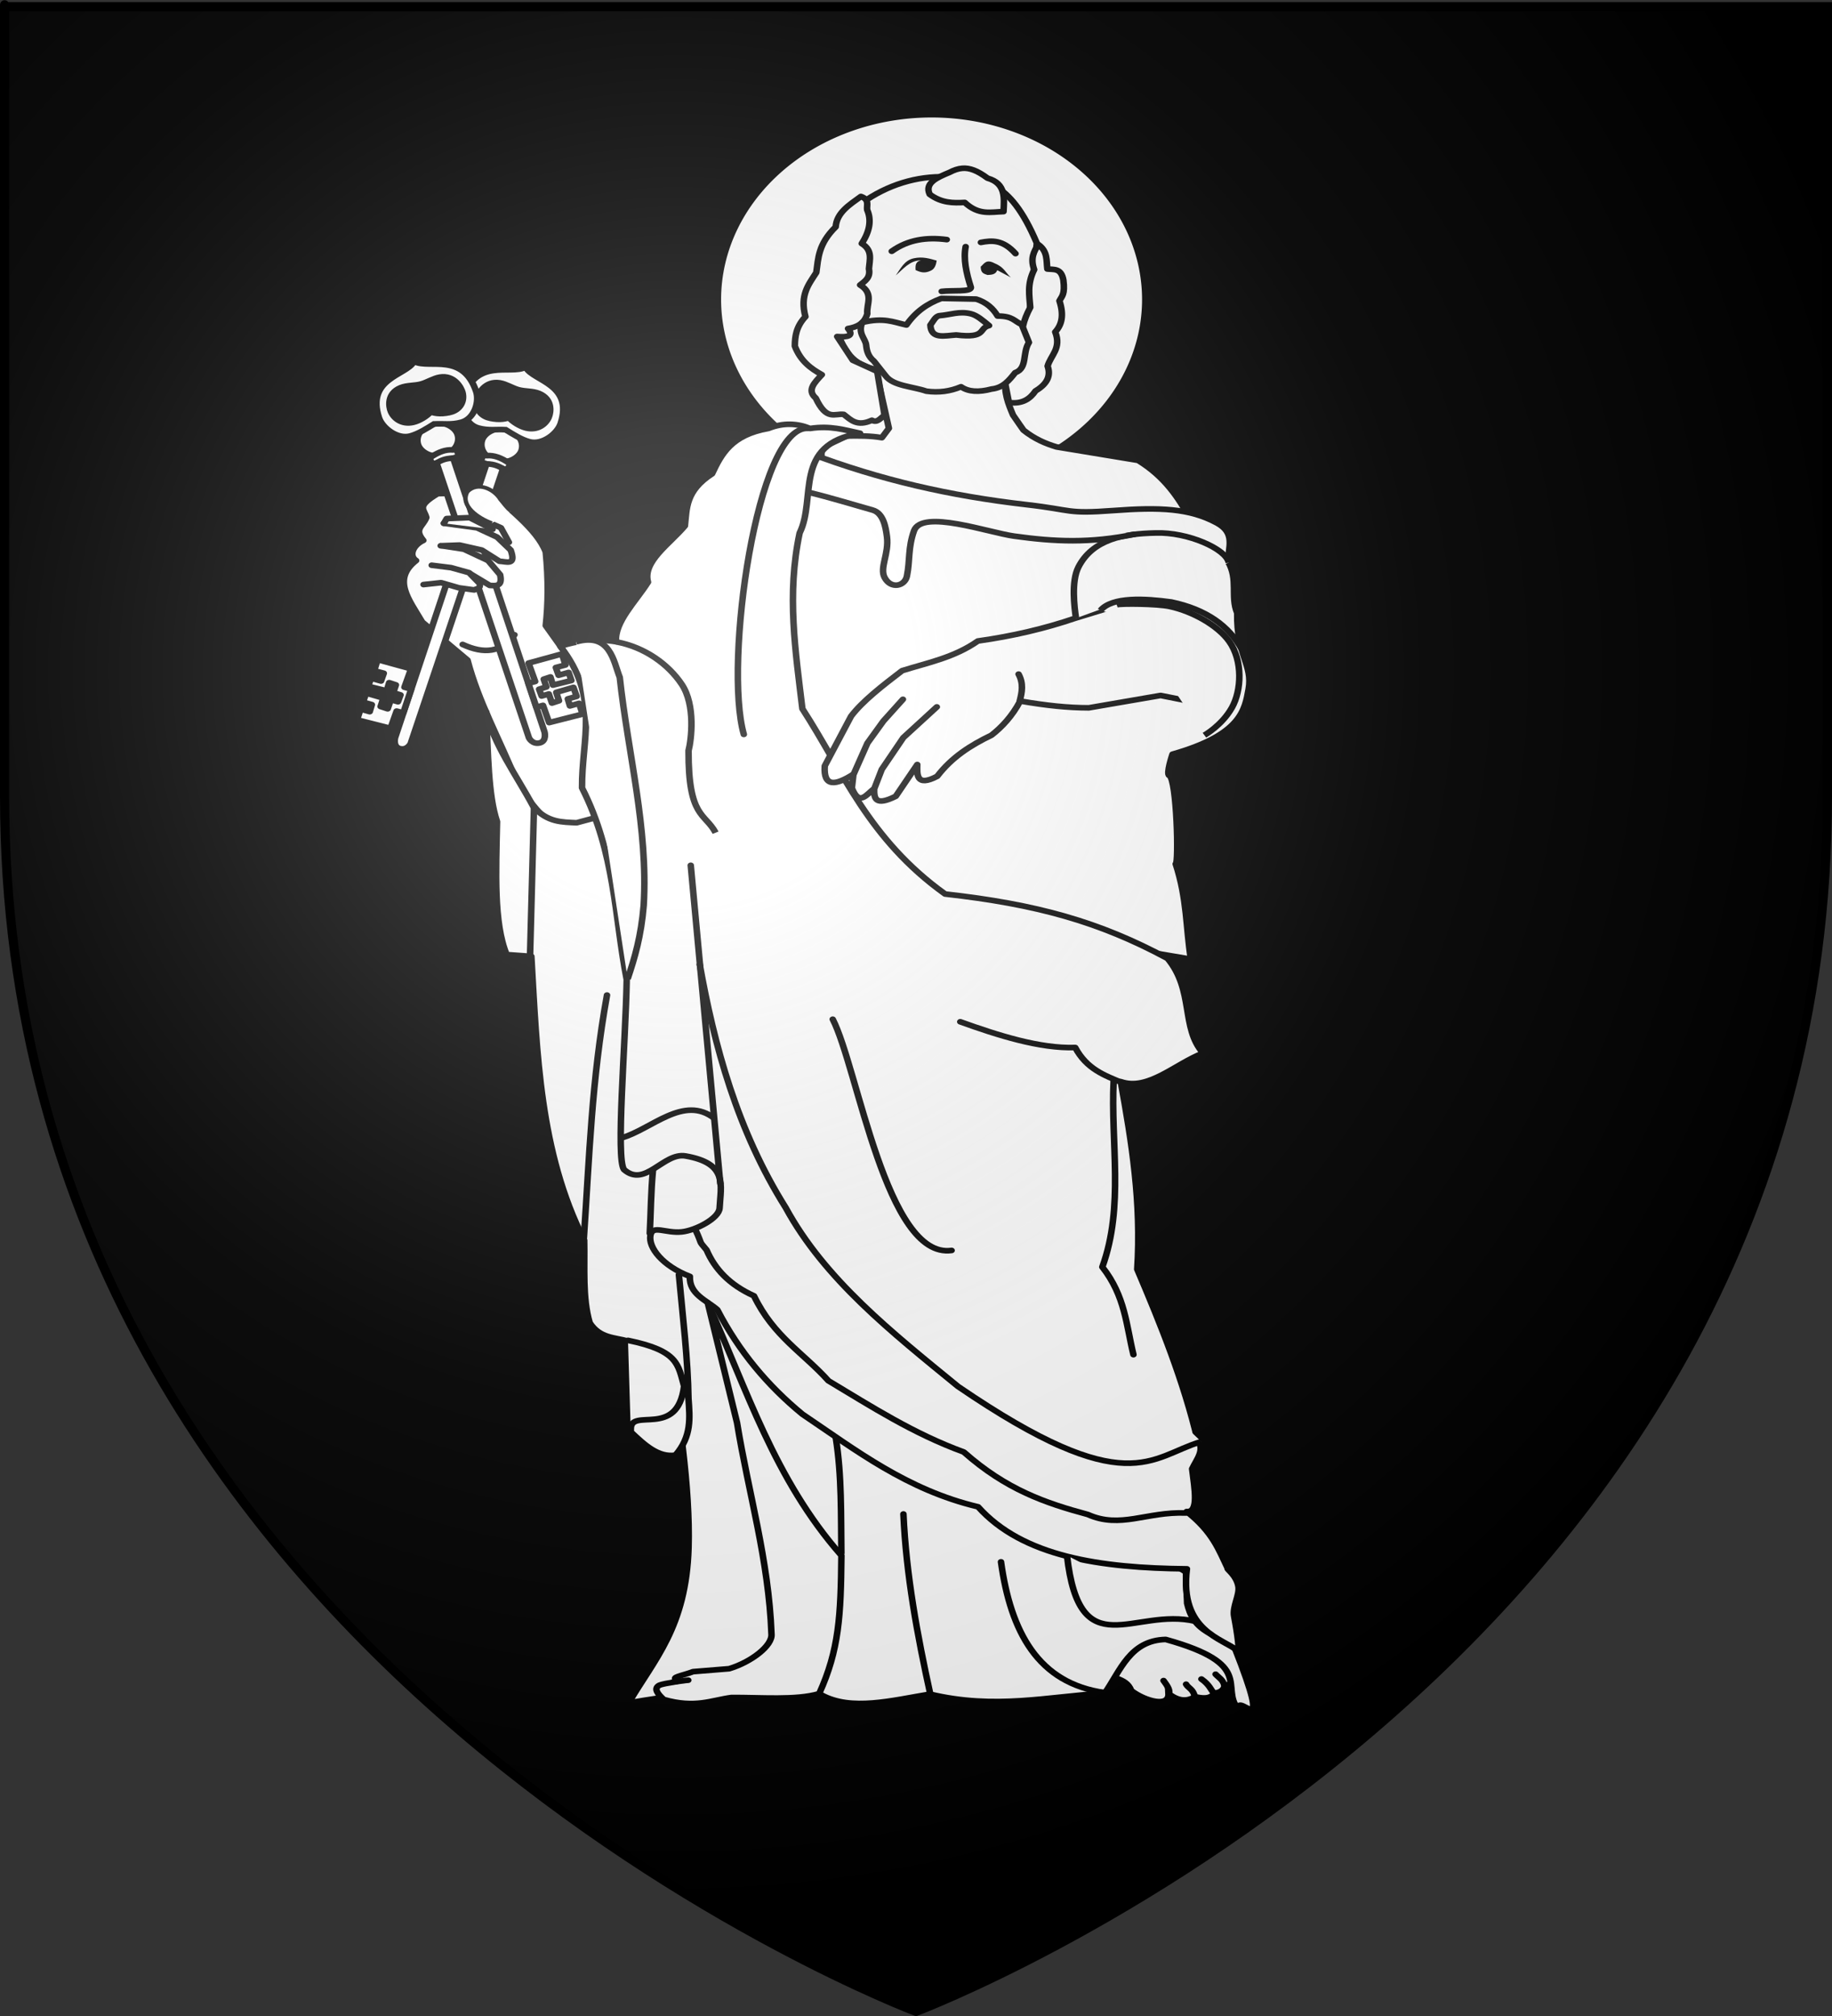
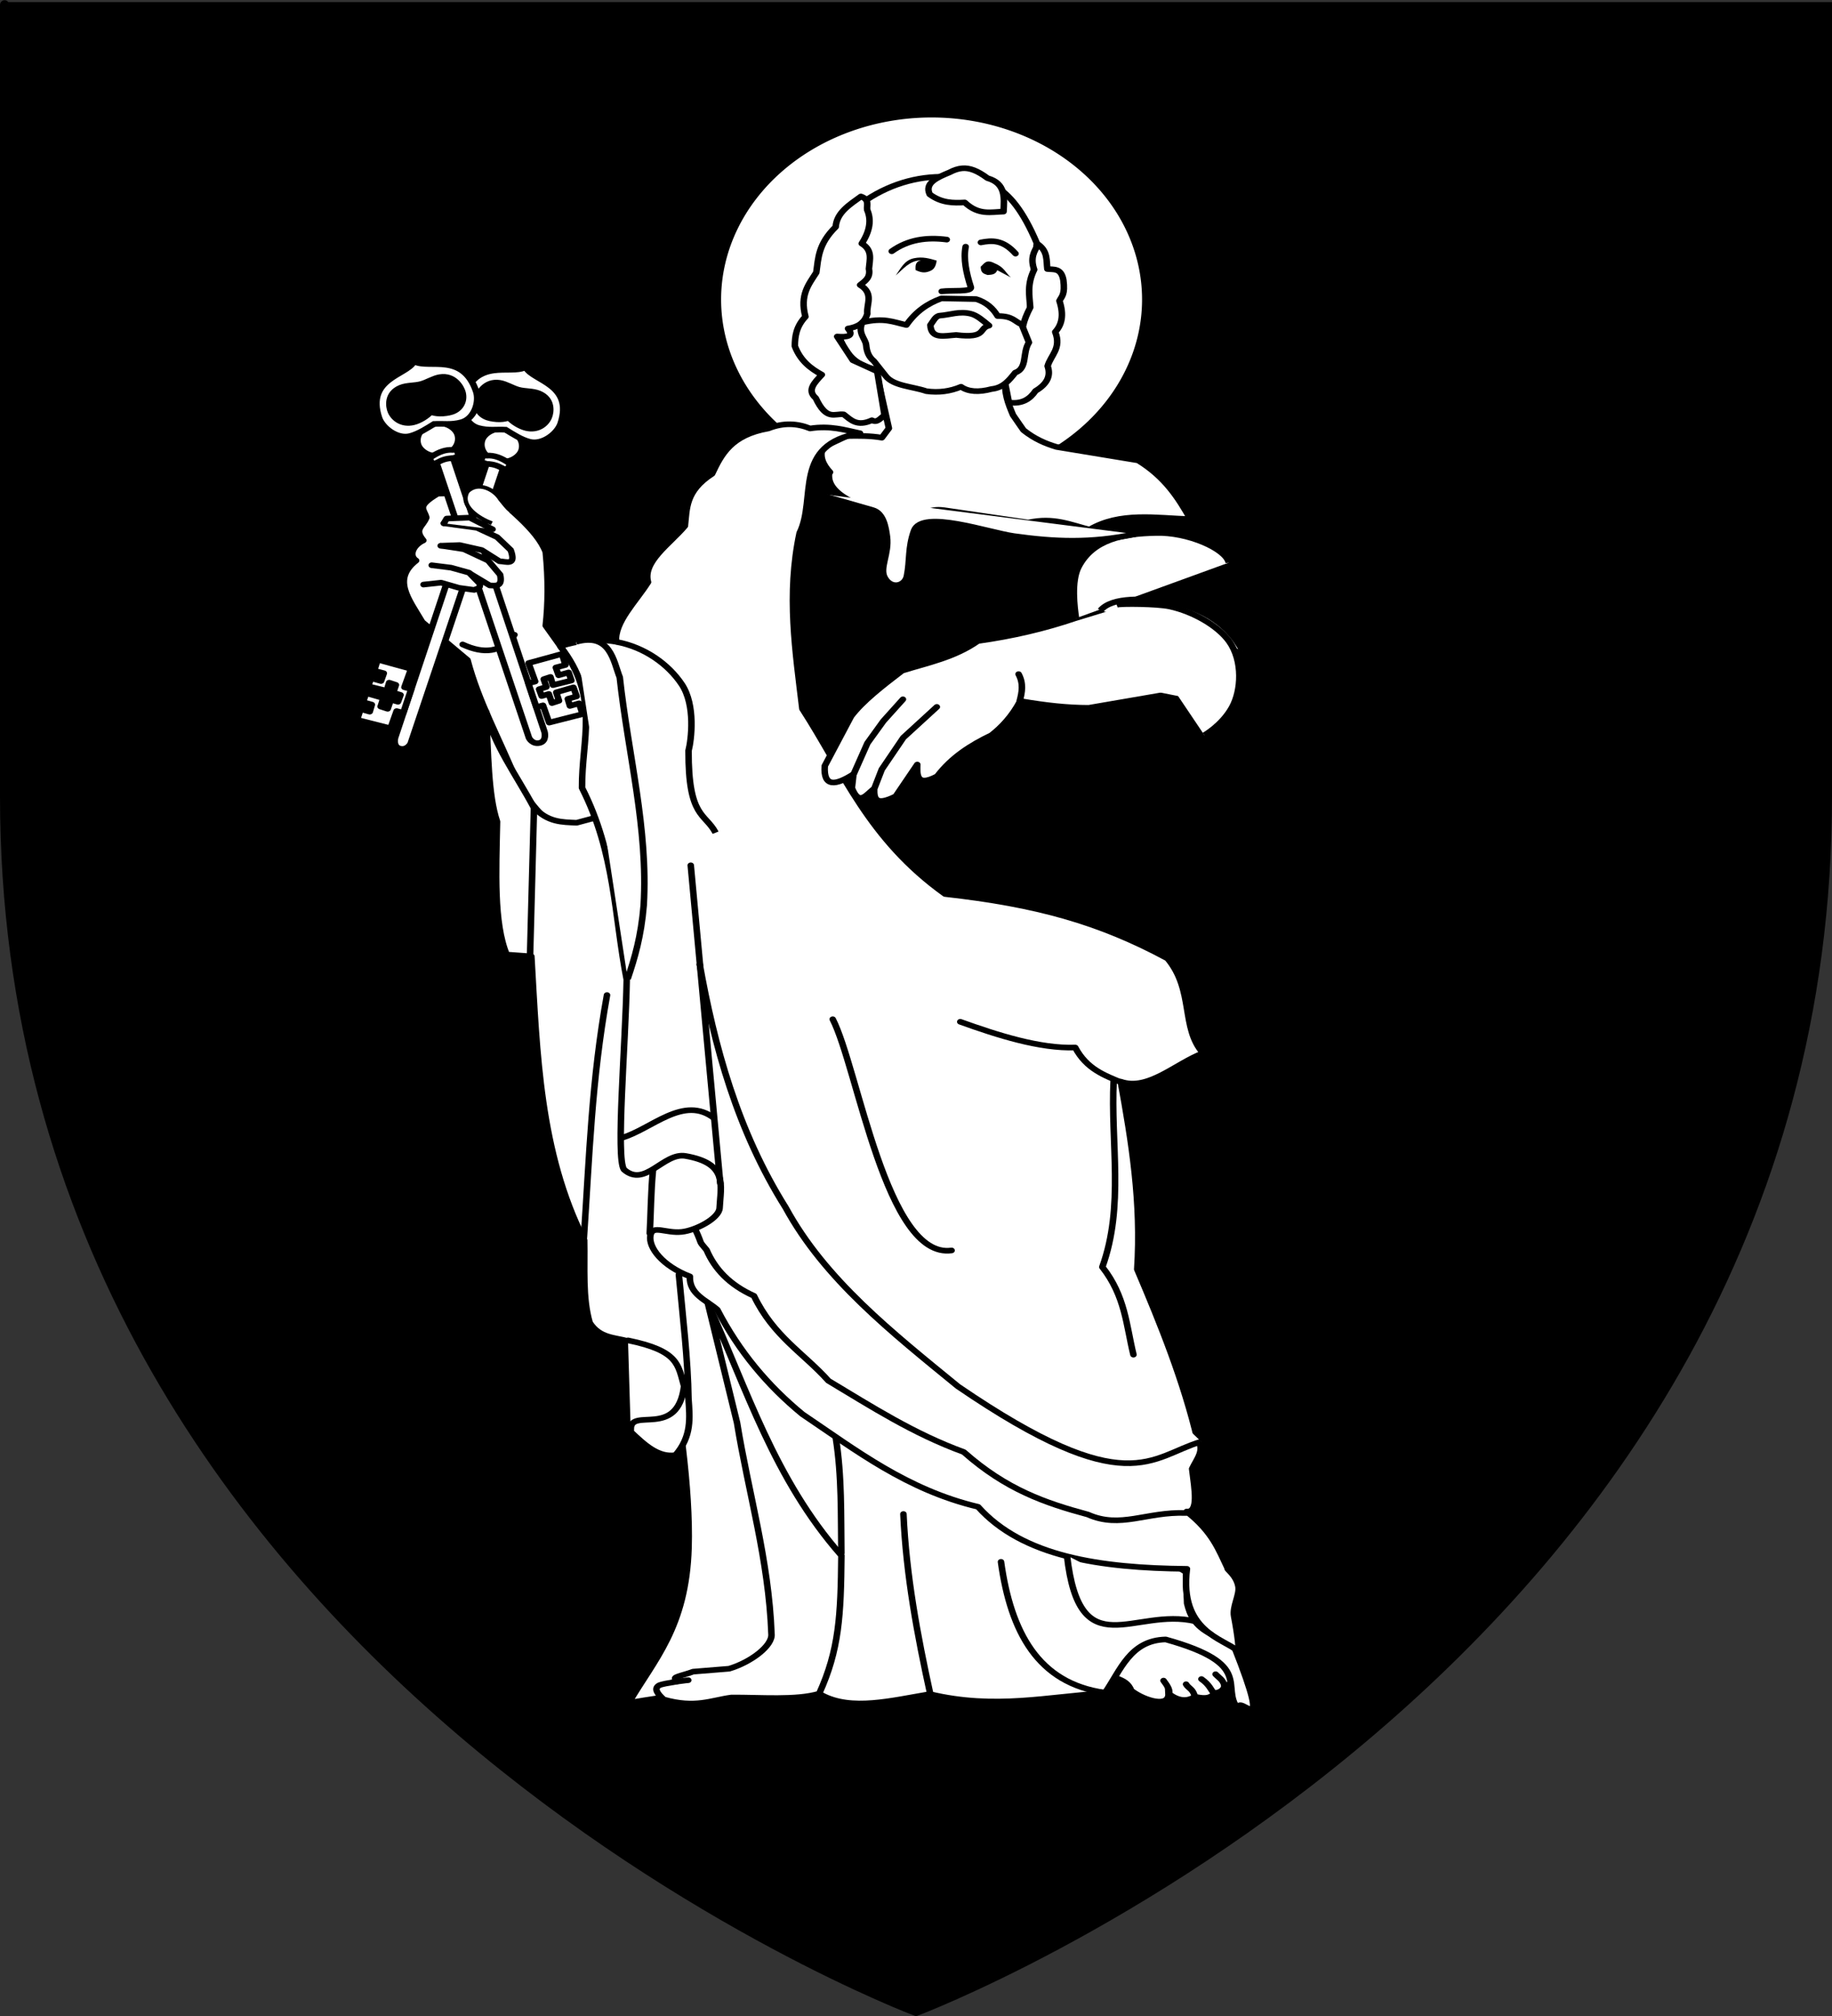
<svg xmlns="http://www.w3.org/2000/svg" xmlns:ns1="http://sodipodi.sourceforge.net/DTD/sodipodi-0.dtd" xmlns:ns2="http://www.inkscape.org/namespaces/inkscape" xmlns:xlink="http://www.w3.org/1999/xlink" height="660" width="600" version="1.0" id="svg2" ns1:version="0.32" ns2:version="0.48.1 r9760" ns1:docname="Blason_ville_fr_Puéchabon_34.svg" ns2:export-filename="/Users/olivier/Desktop/Blason Rouge/Blason_Vide_3D.png" ns2:export-xdpi="144" ns2:export-ydpi="144" ns2:output_extension="org.inkscape.output.svg.inkscape">
  <rect width="100%" height="100%" fill="#333333" stroke="none" />
  <ns1:namedview ns2:window-height="608" ns2:window-width="771" ns2:pageshadow="2" ns2:pageopacity="1" guidetolerance="10.0" gridtolerance="10.0" objecttolerance="10.0" borderopacity="1.0" bordercolor="#666666" pagecolor="#f2efe7" id="base" showgrid="false" height="660px" ns2:zoom="0.59151514" ns2:cx="299.99999" ns2:cy="329.66161" ns2:window-x="329" ns2:window-y="7" ns2:current-layer="layer3" ns2:window-maximized="0" showguides="true" ns2:guide-bbox="true">
    <ns1:guide orientation="1,0" position="300,286" id="guide33117" />
  </ns1:namedview>
  <desc id="desc4">Flag of Canton of Valais (Wallis)</desc>
  <defs id="defs6">
    <linearGradient id="linearGradient2893">
      <stop style="stop-color:white;stop-opacity:0.314;" offset="0" id="stop2895" />
      <stop id="stop2897" offset="0.19" style="stop-color:white;stop-opacity:0.251;" />
      <stop style="stop-color:#6b6b6b;stop-opacity:0.125;" offset="0.6" id="stop2901" />
      <stop style="stop-color:black;stop-opacity:0.125;" offset="1" id="stop2899" />
    </linearGradient>
    <radialGradient ns2:collect="always" xlink:href="#linearGradient2893" id="radialGradient3163" gradientUnits="userSpaceOnUse" gradientTransform="matrix(1.353,0,0,1.349,-77.629,-85.747)" cx="221.445" cy="226.331" fx="221.445" fy="226.331" r="300" />
    <style type="text/css" id="style33">
  .Rand2 { stroke: #202020; stroke-width:30; }
  .Rand4 { stroke: #202020; stroke-width:60; }
  .Rand6 { stroke: #202020; stroke-width:90; }
  .Schwarz { fill: #000000; }
  .Blau { fill: #0000ff; }
  .Gold { fill: #ffef00; }
  .Silber { fill: #ffffff; }
  </style>
    <g id="s">
      <g id="c">
        <path transform="matrix(0.951,0.309,-0.309,0.951,0,-1)" d="M 0,0 L 0,1 L 0.5,1 L 0,0 z " id="t" />
        <use height="540" width="810" y="0" x="0" id="use2144" transform="scale(-1,1)" xlink:href="#t" />
      </g>
      <g id="a">
        <use height="540" width="810" y="0" x="0" id="use2147" transform="matrix(0.309,0.951,-0.951,0.309,0,0)" xlink:href="#c" />
        <use height="540" width="810" y="0" x="0" id="use2149" transform="matrix(-0.809,0.588,-0.588,-0.809,0,0)" xlink:href="#c" />
      </g>
      <use height="540" width="810" y="0" x="0" id="use2151" transform="scale(-1,1)" xlink:href="#a" />
    </g>
    <g id="s-1">
      <g id="c-1">
        <path transform="matrix(0.951,0.309,-0.309,0.951,0,-1)" d="M 0,0 L 0,1 L 0.5,1 L 0,0 z " id="t-8" />
        <use height="540" width="810" y="0" x="0" id="use2144-5" transform="scale(-1,1)" xlink:href="#t-8" />
      </g>
      <g id="a-2">
        <use height="540" width="810" y="0" x="0" id="use2147-0" transform="matrix(0.309,0.951,-0.951,0.309,0,0)" xlink:href="#c-1" />
        <use height="540" width="810" y="0" x="0" id="use2149-1" transform="matrix(-0.809,0.588,-0.588,-0.809,0,0)" xlink:href="#c-1" />
      </g>
      <use height="540" width="810" y="0" x="0" id="use2151-1" transform="scale(-1,1)" xlink:href="#a-2" />
    </g>
    <g id="s-4">
      <g id="c-7">
        <path id="t-4" d="M 0,0 L 0,1 L 0.5,1 L 0,0 z " transform="matrix(0.951,0.309,-0.309,0.951,0,-1)" />
        <use xlink:href="#t-4" transform="scale(-1,1)" id="use2144-1" x="0" y="0" width="810" height="540" />
      </g>
      <g id="a-8">
        <use xlink:href="#c-7" transform="matrix(0.309,0.951,-0.951,0.309,0,0)" id="use2147-08" x="0" y="0" width="810" height="540" />
        <use xlink:href="#c-7" transform="matrix(-0.809,0.588,-0.588,-0.809,0,0)" id="use2149-8" x="0" y="0" width="810" height="540" />
      </g>
      <use xlink:href="#a-8" transform="scale(-1,1)" id="use2151-17" x="0" y="0" width="810" height="540" />
    </g>
    <g id="s-5">
      <g id="c-11">
        <path transform="matrix(0.951,0.309,-0.309,0.951,0,-1)" d="M 0,0 L 0,1 L 0.5,1 L 0,0 z" id="t-6" />
        <use height="540" width="810" y="0" x="0" id="use2144-19" transform="scale(-1,1)" xlink:href="#t-6" />
      </g>
      <g id="a-3">
        <use height="540" width="810" y="0" x="0" id="use2147-4" transform="matrix(0.309,0.951,-0.951,0.309,0,0)" xlink:href="#c-11" />
        <use height="540" width="810" y="0" x="0" id="use2149-7" transform="matrix(-0.809,0.588,-0.588,-0.809,0,0)" xlink:href="#c-11" />
      </g>
      <use height="540" width="810" y="0" x="0" id="use2151-9" transform="scale(-1,1)" xlink:href="#a-3" />
    </g>
  </defs>
  <g ns2:groupmode="layer" id="layer3" ns2:label="Fond écu" style="display:inline">
    <path id="path2855" style="fill:#000000;fill-opacity:1;fill-rule:evenodd;stroke:none;stroke-width:1px;stroke-linecap:butt;stroke-linejoin:miter;stroke-opacity:1" d="M 300,658.5 C 300,658.5 598.5,546.18 598.5,260.728 C 598.5,-24.723 598.5,2.176 598.5,2.176 L 1.5,2.176 L 1.5,260.728 C 1.5,546.18 300,658.5 300,658.5 z " ns1:nodetypes="cccccc" />
    <g id="g27965" transform="translate(34.257,-61.55)">
      <g style="display:inline" ns2:label="Fond écu" id="layer3-4" />
      <g ns2:label="Meubles" id="layer4-9">
        <g id="layer1-8" ns2:label="Calque 1" transform="translate(-382.585,70.071)">
          <g transform="translate(-124.568,32.15)" id="g11294">
            <g id="layer3-0" ns2:label="Fond écu" style="display:inline" />
            <g id="layer4-27" ns2:label="Meubles">
              <g id="g23917-5" transform="matrix(1.13,0,0,1.13,-74.616,-90.657)">
                <g id="g3240-1" />
              </g>
            </g>
            <g id="layer2-3" ns2:label="Reflet final" />
            <g id="g11332" ns2:label="Contour final" />
          </g>
        </g>
      </g>
      <g ns2:label="Reflet final" id="layer2-6" />
      <g ns2:label="Contour final" id="layer1-9" />
    </g>
    <g id="g8638" transform="matrix(1.422,0,0,1.23,-140.372,-3.985)">
      <g id="layer4-4">
        <path id="path2548" style="fill:#ffffff;fill-opacity:1;fill-rule:evenodd;stroke:#000000;stroke-width:1.863;stroke-linecap:round;stroke-linejoin:round;stroke-miterlimit:4;stroke-opacity:1;stroke-dasharray:none;display:inline" transform="matrix(1.049,0,0,1.099,-7.612,1.543)" d="m 353.04,74.081 a 47.143,45.016 0 1 1 -94.286,0 47.143,45.016 0 1 1 94.286,0 z" ns2:connector-curvature="0" />
        <g id="g4084">
          <path id="path3224" style="fill:#ffffff;fill-rule:evenodd;stroke:#000000;stroke-width:1.5;stroke-linecap:round;stroke-linejoin:round;stroke-miterlimit:4;stroke-opacity:1;stroke-dasharray:none" d="m 316.593,50.311 c -6.618,-0.257 -13.437,2.028 -19.502,7.075 l -0.024,29.787 -2.836,1.741 -2.914,1.33 c 1.768,8.014 5.208,10.393 9.074,11.304 l 3.051,15.685 -1.623,2.503 c -2.682,-0.538 -5.356,-0.493 -8.038,-0.45 l -11.46,6.219 5.906,-3.11 c -0.807,2.305 10e-4,4.486 1.662,6.532 l -5.319,4.557 5.104,-4.283 c -0.94,7.514 13.091,10.659 19.518,13.514 1.667,-2.398 3.207,-4.249 6.982,-3.677 l 19.4,3.286 c 5.748,-1.492 9.717,0.6 14.081,1.877 7.049,-4.79 15.279,-3.075 23.253,-2.777 -2.767,-5.634 -5.786,-11.183 -12.067,-15.645 l -18.775,-3.579 c -2.533,-0.879 -5.075,-2.116 -7.608,-4.459 -0.004,-0.007 -0.015,-0.013 -0.019,-0.02 -0.563,-0.894 -1.272,-2.122 -2.405,-4.009 -1.083,-3 -2.181,-6 -1.682,-9.935 l 4.811,-9.505 2.347,-26.323 C 331.134,50.563 324.929,50.634 316.593,50.311 z" ns2:connector-curvature="0" />
          <path id="path3226" style="fill:#ffffff;fill-rule:evenodd;stroke:#000000;stroke-width:1.5;stroke-linecap:round;stroke-linejoin:round;stroke-miterlimit:4;stroke-opacity:1;stroke-dasharray:none" d="m 320.375,48.031 c -0.991,0.086 -1.95,0.475 -2.969,1.094 -2.898,1.401 -5.802,2.81 -4.562,5.844 2.764,2.348 5.417,2.318 8.062,2.156 3.253,3.521 6.05,2.509 8.938,2.438 0.153,-3.561 0.605,-7.483 -3.688,-8.906 -2.358,-2.035 -4.129,-2.768 -5.781,-2.625 z m -23.375,7.5 c -2.662,2.232 -5.569,4.3 -5.812,8.094 -4.035,4.603 -3.996,8.32 -4.469,12.156 -1.73,3.136 -3.835,5.953 -2.5,11.75 -2.136,2.633 -2.421,5.242 -2.438,7.844 1.33,4.008 3.7,5.971 6.219,7.594 -1.66,2.074 -3.519,4.12 -1.406,6.219 2.518,6.187 4.388,4.036 6.438,4.344 1.655,1.475 3.064,3.375 6.5,1.562 1.242,0.815 1.989,-0.619 2.906,-1.312 l -1.688,-11.688 -5.625,-2.969 -3.594,-6.312 c 2.549,0.237 3.855,-0.195 2.5,-2.125 2.015,-0.388 3.769,-1.273 4.438,-3.938 -0.232,-2.577 1.598,-5.345 -1.656,-7.656 1.129,-1.052 2.435,-1.929 2.031,-4.312 0.164,-2.398 0.927,-4.913 -1.656,-6.719 1.866,-3.298 2.268,-6.292 1.25,-8.969 -0.162,-1.261 0.611,-2.708 -1.438,-3.562 z m 40.875,12.812 c -1.03,1.773 -1.906,3.613 -0.969,6.656 -1.69,3.955 -1.091,6.922 -0.906,10.062 -1.549,3.405 -2.411,6.687 -1.5,9.562 l -1.156,3.625 c -1.983,1.388 -3.338,2.957 -3.5,4.812 l 1.25,7.312 c 3.113,0.479 4.858,-0.97 6.125,-3.094 2.817,-1.915 3.523,-4.153 2.781,-6.594 0.738,-2.938 3.232,-4.723 1.75,-9.094 1.484,-1.854 2.072,-4.404 0.969,-8.281 0.541,-1.201 1.342,-1.688 0.906,-5.531 -0.506,-3.269 -2.207,-2.742 -3.688,-2.938 -0.239,-2.266 0.112,-4.651 -2.062,-6.5 z" ns2:connector-curvature="0" />
          <path id="path3230" style="fill:#ffffff;fill-rule:evenodd;stroke:#000000;stroke-width:1.5;stroke-linecap:round;stroke-linejoin:round;stroke-miterlimit:4;stroke-opacity:1;stroke-dasharray:none" d="m 315.532,82.667 c -3.188,1.357 -5.859,3.442 -8.058,7.077 -3.139,-0.816 -5.237,-2.052 -10.167,-0.671 -1.088,2.911 0.752,4.304 0.894,6.009 0.143,1.718 0.557,3.109 1.777,4.258 l 2.709,3.938 c 1.745,2.708 6.167,2.801 9.381,4.081 2.844,0.455 5.505,0.04 7.988,-1.18 1.702,1.366 4.067,1.516 7.032,0.606 2.715,-0.328 4.063,-2.361 5.444,-4.353 2.902,-1.21 1.588,-5.187 3.169,-8.044 l -1.67,-4.782 c -1.689,-0.826 -2.033,-2.259 -5.545,-2.247 -1.078,-2.097 -2.646,-3.684 -4.953,-4.515 l -8,-0.177 z m -0.354,4.578 c 2.393,-0.206 4.521,-1.258 7.158,-0.481 1.388,0.408 2.673,1.697 4.177,3.141 -2.5,0.659 -0.438,3.496 -7.566,2.49 -2.631,0.179 -5.812,1.258 -5.95,-2.64 0.677,-1.023 1.169,-2.423 2.18,-2.51 z" ns2:connector-curvature="0" />
          <path id="path3234" style="fill:none;stroke:#000000;stroke-width:1.5;stroke-linecap:round;stroke-linejoin:round;stroke-miterlimit:4;stroke-opacity:1;stroke-dasharray:none" d="m 304.097,70.119 c 3.774,-3.128 8.076,-3.801 12.673,-3.105" ns2:connector-curvature="0" />
          <path id="path3236" style="fill:none;stroke:#000000;stroke-width:1.5;stroke-linecap:round;stroke-linejoin:round;stroke-miterlimit:4;stroke-opacity:1;stroke-dasharray:none" d="m 324.637,67.762 c 2.5,-0.552 5.03,-0.802 7.971,2.981" ns2:connector-curvature="0" />
          <path id="path3238" style="fill:none;stroke:#000000;stroke-width:1.5;stroke-linecap:round;stroke-linejoin:round;stroke-miterlimit:4;stroke-opacity:1;stroke-dasharray:none" d="m 321.122,68.895 c -0.547,3.235 0.118,6.948 1.205,10.828 0.143,1.298 -4.475,0.717 -6.722,1.072" ns2:connector-curvature="0" />
          <path id="path3240" style="fill:#000000;fill-rule:evenodd;stroke:none" d="m 305.013,76.55 c 1.122,-1.76 1.964,-4.049 4.184,-4.569 2.012,-0.503 3.627,0.077 5.255,0.622 -0.137,1.019 -0.394,2.202 -1.391,2.702 -1.269,0.677 -2.148,0.542 -3.469,-0.185 -0.086,-1.468 0.067,-2.264 1.228,-2.585 -2.583,0.01 -4.107,2.363 -5.806,4.015 z" ns2:connector-curvature="0" />
          <path id="path3242" style="fill:#000000;fill-opacity:1;fill-rule:evenodd;stroke:none" d="m 324.58,74.234 c 0.793,-0.778 1.241,-2.136 3.224,-0.906 2.228,1.039 2.487,2.503 3.726,3.755 l -3.13,-1.923 c -0.398,1.206 -1.34,1.194 -2.239,1.277 -0.74,-0.337 -1.55,-0.37 -1.581,-2.203 z" ns2:connector-curvature="0" />
          <path id="path2206" style="fill:#ffffff;fill-rule:evenodd;stroke:#000000;stroke-width:1.5;stroke-linecap:butt;stroke-linejoin:miter;stroke-miterlimit:4;stroke-opacity:1;stroke-dasharray:none" d="m 353.987,447.06 c 0.031,3.705 3.969,2.151 5.288,6.178 3.166,2.766 8.748,4.543 8.561,0.757 3.198,2.965 5.395,1.316 6.13,0.86 2.663,0.681 3.607,0.241 4.602,-0.983 1.27,-0.2 1.941,-0.803 2.231,-1.983 1.472,0.033 1.421,-1.457 1.745,-2.572 l -2.204,-6.889 -18.371,-4.685 -7.982,9.316 z" ns2:connector-curvature="0" />
          <path id="path4878" style="fill:#ffffff;fill-rule:evenodd;stroke:#000000;stroke-width:1.5;stroke-linecap:round;stroke-linejoin:round;stroke-miterlimit:4;stroke-opacity:1;stroke-dasharray:none" d="m 241.794,198.839 c -5.69,-9.554 -10.11,-17.413 -17.385,-29.08 0.551,-5.706 0.64,-12.105 0,-19.597 -1.955,-6.006 -8.966,-12.011 -14.856,-18.017 -1.937,-0.398 -2.518,0.304 -3.264,2.289 l -6.776,0.205 c -5.02,3.512 -3.137,3.955 -2.604,6.356 -0.786,2.442 -2.937,2.979 -0.694,6.087 -2.395,1.264 -3.404,4.09 -1.661,5.355 -5.553,5.012 -1.746,10.201 1.408,16.374 l 10.431,10.115 c 2.529,11.115 7.373,21.074 11.063,31.609 4.69,10.084 10.963,14.625 16.753,20.862 l 7.586,-32.557 z" ns2:connector-curvature="0" />
-           <path id="path4893" style="fill:#ffffff;fill-rule:evenodd;stroke:#000000;stroke-width:1.5;stroke-linecap:round;stroke-linejoin:round;stroke-miterlimit:4;stroke-opacity:1;stroke-dasharray:none" d="m 284.903,123.76 c 16.659,7.258 32.436,11.442 50.395,13.824 10.706,1.42 8.927,2.482 19.874,1.545 10.696,-0.925 17.547,-0.597 23.815,3.307 4.377,2.726 2.639,6.437 2.567,10.287 2.434,4.85 0.502,9.225 2.113,13.684 -0.162,11.295 3.655,13.771 2.624,20.289 -0.869,5.382 -1.573,12.047 -17.524,17.281 0,0 -1.55,5.271 -0.735,5.695 1.737,0.904 2.226,23.622 1.47,23.514 2.66,9.448 2.327,16.901 3.49,25.351 l -81.749,-15.982 -20.942,-99.385 14.603,-19.411 z" ns2:connector-curvature="0" />
          <path id="path4886" style="fill:#ffffff;fill-rule:evenodd;stroke:#000000;stroke-width:1.5;stroke-linecap:round;stroke-linejoin:round;stroke-miterlimit:4;stroke-opacity:1;stroke-dasharray:none" d="m 246.645,331.004 c 0,0 11.468,52.805 10.652,84.175 -0.553,21.27 -7.964,29.818 -13.769,41.308 19.103,-3.83 29.617,-3.839 44.426,-2.078 6.868,4.251 16.086,1.45 24.941,-0.26 15.01,4.146 27.156,0.654 40.269,-0.26 3.649,-6.084 5.831,-14.054 14.029,-14.289 20.665,6.631 12.546,12.594 16.627,18.446 0.104,-4.583 8.374,10.434 -0.779,-16.367 l -5.196,-3.377 c -4.053,-2.342 -5.077,-5.289 -5.716,-8.314 l -0.26,-8.314 -125.223,-90.67 z" ns2:connector-curvature="0" />
          <path id="path4882" style="fill:#ffffff;fill-rule:evenodd;stroke:#000000;stroke-width:1.5;stroke-linecap:round;stroke-linejoin:round;stroke-miterlimit:4;stroke-opacity:1;stroke-dasharray:none" d="m 210.66,192.665 c 0.472,10.937 0.47,22.279 2.529,29.249 -0.239,13.265 -0.805,27.021 2.213,35.402 l 5.69,0.474 c 1.3,25.933 1.894,52.059 12.169,75.545 0.14,7.463 -0.427,15.28 1.264,21.968 2.32,4.154 5.752,3.86 8.85,4.899 l 0.632,24.181 c 3.149,3.432 6.301,6.847 10.273,6.164 3.788,-5.005 3.311,-10.009 3.003,-15.014 -0.114,-10.387 -1.315,-21.861 -2.213,-33.031 33.92,-22.63 -9.574,-82.072 -14.382,-123.116 l -9.166,2.845 c -3.317,-0.189 -6.633,-0.029 -9.95,-4.239 -3.893,-8.405 -9.192,-16.61 -10.911,-25.326 z" ns2:connector-curvature="0" />
          <path id="path4880" style="fill:#ffffff;fill-rule:evenodd;stroke:#000000;stroke-width:1.5;stroke-linecap:round;stroke-linejoin:round;stroke-miterlimit:4;stroke-opacity:1;stroke-dasharray:none" d="m 296.793,118.554 c -15.563,2.89 -9.968,17.321 -13.908,26.551 -3.022,16.402 -0.946,31.529 0.632,46.781 9.438,16.842 15.198,34.664 32.873,49.309 21.035,2.719 35.497,7.348 51.223,17.146 6.173,8.519 3.05,18.443 8.201,25.21 -6.322,2.767 -12.643,10.116 -18.965,7.586 2.516,16.022 4.79,32.164 3.793,49.942 5.522,14.951 10.739,29.978 13.908,45.516 1.761,2.529 -0.241,5.057 -1.264,7.586 0.584,5.468 1.596,11.65 -1.264,11.379 6.042,5.469 7.44,10.275 9.483,15.172 -0.44,0.01 1.984,1.713 2.442,4.772 0.332,2.216 -1.417,5.405 -0.996,7.919 0.811,4.849 1.313,9.669 0.878,9.243 -3.399,-3.328 -13.545,-5.241 -11.75,-21.857 -19.954,-0.213 -37.823,-3.239 -48.102,-16.513 -16.378,-4.5 -28.075,-15.02 -40.459,-24.655 -7.962,-7.556 -14.614,-16.685 -19.597,-27.816 -2.571,-2.579 -6.479,-4.089 -6.322,-8.85 -6.296,-2.792 -9.585,-7.665 -9.083,-10.92 0.45,-2.921 3.492,-0.485 7.209,-0.93 3.216,-0.385 8.604,-3.6 8.725,-6.364 0.265,-6.104 1.99,-11.869 -7.851,-13.847 -5.051,-1.016 -9.326,8.595 -14.173,3.614 -1.908,-3.086 0.378,-33.435 0.632,-50.574 -2.871,-16.943 -2.616,-33.539 -10.294,-51.016 -0.102,-13.053 4.179,-24.085 -4.99,-37.671 3.792,-1.521 8.425,-2.082 12.812,-1.219 -0.336,-5.29 4.487,-10.579 7.376,-15.869 -1.303,-5.451 4.925,-10.065 8.493,-14.975 0.456,-4.619 0.077,-9.238 6.258,-13.857 2.124,-5.221 4.423,-10.347 12.963,-12.069 3.524,-1.604 6.682,-1.372 9.611,0 4.673,-0.832 7.966,0.407 11.505,1.277 z" ns2:connector-curvature="0" />
          <path id="path2179" style="fill:#ffffff;fill-rule:evenodd;stroke:#000000;stroke-width:1.5;stroke-linecap:round;stroke-linejoin:round;stroke-miterlimit:4;stroke-opacity:1;stroke-dasharray:none" d="m 319.882,275.203 c 8.615,3.586 18.346,7.178 26.472,6.849 2.636,5.728 6.776,7.445 10.839,9.369" ns2:connector-curvature="0" />
          <path id="path4897" style="fill:#ffffff;fill-rule:evenodd;stroke:#000000;stroke-width:1.5;stroke-linecap:round;stroke-linejoin:round;stroke-miterlimit:4;stroke-opacity:1;stroke-dasharray:none" d="m 355.723,164.481 c 25.181,2.251 29.565,10.557 17.544,25.535 l -7.25,-1.667 -16.54,3.292 c -4.877,-0.015 -9.67,-0.596 -15.799,-1.808 -1.849,4.057 -4.275,6.995 -6.613,9.093 -4.813,2.674 -9.125,5.846 -12.492,10.931 -4.985,3.035 -4.627,-0.685 -4.593,-3.123 l -4.96,8.45 c -4.752,2.735 -5.019,0.536 -4.96,-2.021 -1.715,1.397 -3.429,4.855 -5.144,-0.184 l 0.367,-3.674 c -4.046,2.948 -6.953,3.618 -6.613,-2.204 l 6.062,-13.227 c 2.656,-4.042 7.184,-8.083 11.757,-12.125 5.917,-2.135 11.993,-3.475 17.452,-7.899 7.962,-1.284 15.43,-3.309 22.412,-6.062 l 9.369,-3.307 z" ns2:connector-curvature="0" />
          <path id="path2183" style="fill:#ffffff;fill-rule:evenodd;stroke:#000000;stroke-width:1.5;stroke-linecap:round;stroke-linejoin:round;stroke-miterlimit:4;stroke-opacity:1;stroke-dasharray:none" d="m 300.198,212.796 1.607,-4.776 4.96,-8.45 7.716,-8.175" ns2:connector-curvature="0" />
          <path id="path2187" style="fill:#ffffff;fill-rule:evenodd;stroke:#000000;stroke-width:1.5;stroke-linecap:round;stroke-linejoin:round;stroke-miterlimit:4;stroke-opacity:1;stroke-dasharray:none" d="m 333.311,182.668 c 1.167,2.511 0.795,4.803 0.276,7.073" ns2:connector-curvature="0" />
          <path id="path2189" style="fill:#ffffff;fill-rule:evenodd;stroke:#000000;stroke-width:1.5;stroke-linecap:round;stroke-linejoin:round;stroke-miterlimit:4;stroke-opacity:1;stroke-dasharray:none" d="m 371.852,405.943 c -9.083,-0.402 -15.081,4.277 -22.586,0.403 -9.836,-3.063 -18.804,-6.63 -28.578,-16.627 -11.589,-4.885 -21.246,-12.089 -31.176,-18.965 -5.758,-7.417 -12.626,-11.782 -17.147,-22.603 -5.683,-2.954 -9.034,-7.18 -10.912,-12.211 -2.07,-2.88 -0.77,-0.909 -2.555,-5.361" ns2:connector-curvature="0" />
          <path id="path2191" style="fill:#ffffff;fill-rule:evenodd;stroke:#000000;stroke-width:1.5;stroke-linecap:round;stroke-linejoin:round;stroke-miterlimit:4;stroke-opacity:1;stroke-dasharray:none" d="m 220.795,257.611 0.909,-39.619" ns2:connector-curvature="0" />
-           <path id="path2193" style="fill:#ffffff;fill-rule:evenodd;stroke:#000000;stroke-width:1.5;stroke-linecap:round;stroke-linejoin:round;stroke-miterlimit:4;stroke-opacity:1;stroke-dasharray:none" d="m 284.812,117.269 c -11.747,-0.937 -19.436,62.633 -14.782,81.446" ns2:connector-curvature="0" />
          <path id="path3185" style="fill:#ffffff;fill-rule:evenodd;stroke:#000000;stroke-width:1.5;stroke-linecap:butt;stroke-linejoin:miter;stroke-miterlimit:4;stroke-opacity:1;stroke-dasharray:none" d="m 240.67,174.085 c 6.541,1.395 11.983,5.957 15.068,11.301 3.205,5.553 2.199,14.78 1.559,17.666 -0.052,17.928 3.767,16.496 6.235,21.823" ns2:connector-curvature="0" />
          <path id="path3187" style="fill:#ffffff;fill-rule:evenodd;stroke:#000000;stroke-width:1.5;stroke-linecap:butt;stroke-linejoin:miter;stroke-miterlimit:4;stroke-opacity:1;stroke-dasharray:none" d="m 346.537,167.788 c -0.384,-2.885 -1.122,-9.8 0.551,-13.594 3.295,-7.476 10.536,-8.924 17.728,-9.093 7.513,-0.318 16.335,4.301 16.901,7.899" ns2:connector-curvature="0" />
          <path id="path3189" style="fill:#ffffff;fill-rule:evenodd;stroke:#000000;stroke-width:1.5;stroke-linecap:butt;stroke-linejoin:miter;stroke-miterlimit:4;stroke-opacity:1;stroke-dasharray:none" d="m 352.172,165.707 c 2.713,-3.713 10.313,-3.19 16.318,-2.236 7.933,1.927 13.315,6.278 16.35,12.859" ns2:connector-curvature="0" />
          <path id="path3191" style="fill:#ffffff;fill-rule:evenodd;stroke:#000000;stroke-width:1.5;stroke-linecap:butt;stroke-linejoin:miter;stroke-miterlimit:4;stroke-opacity:1;stroke-dasharray:none" d="m 355.906,164.205 c 1.118,-0.34 9.349,-0.256 12.216,0.459 5.469,1.363 11.158,5.201 13.686,9.277 3.219,5.188 2.831,13.132 0.643,17.636 -2.302,4.738 -6.338,7.348 -6.338,7.348" ns2:connector-curvature="0" />
          <path id="path3195" style="fill:#ffffff;fill-rule:evenodd;stroke:#000000;stroke-width:1.5;stroke-linecap:round;stroke-linejoin:round;stroke-miterlimit:4;stroke-opacity:1;stroke-dasharray:none" d="m 257.807,233.554 6.797,84.688" ns2:connector-curvature="0" />
          <path id="path3197" style="fill:#ffffff;fill-rule:evenodd;stroke:#000000;stroke-width:1.5;stroke-linecap:butt;stroke-linejoin:miter;stroke-miterlimit:4;stroke-opacity:1;stroke-dasharray:none" d="m 259.828,259.641 c 3.384,21.942 8.696,44.545 19.84,65.032 9.003,19.109 24.492,33.229 39.68,47.58 39.127,30.895 44.345,18.686 56.03,14.696" ns2:connector-curvature="0" />
          <path id="path3199" style="fill:#ffffff;fill-rule:evenodd;stroke:#000000;stroke-width:1.5;stroke-linecap:round;stroke-linejoin:round;stroke-miterlimit:4;stroke-opacity:1;stroke-dasharray:none" d="m 290.507,274.521 c 5.759,12.936 12.355,63.954 27.372,61.541" ns2:connector-curvature="0" />
          <path id="path3201" style="fill:#ffffff;fill-rule:evenodd;stroke:#000000;stroke-width:1.5;stroke-linecap:round;stroke-linejoin:round;stroke-miterlimit:4;stroke-opacity:1;stroke-dasharray:none" d="m 355.213,290.721 c -0.736,16.68 2.467,33.505 -2.613,49.751 5.286,7.777 5.52,15.554 7.165,23.331" ns2:connector-curvature="0" />
          <path id="path3203" style="fill:#ffffff;fill-rule:evenodd;stroke:#000000;stroke-width:1.5;stroke-linecap:butt;stroke-linejoin:miter;stroke-miterlimit:4;stroke-opacity:1;stroke-dasharray:none" d="m 231.404,174.078 c 7.89,-2.53 8.581,5.111 10.05,9.445 1.941,20.575 6.564,40.111 5.515,60.686 -0.587,8.244 -2.085,14.058 -3.696,19.571" ns2:connector-curvature="0" />
          <path id="path3205" style="fill:#ffffff;fill-rule:evenodd;stroke:#000000;stroke-width:1.5;stroke-linecap:round;stroke-linejoin:round;stroke-miterlimit:4;stroke-opacity:1;stroke-dasharray:none" d="m 233.191,332.756 c 1.253,-21.241 1.775,-42.044 5.327,-64.664" ns2:connector-curvature="0" />
          <path id="path3207" style="fill:#ffffff;fill-rule:evenodd;stroke:#000000;stroke-width:1.5;stroke-linecap:round;stroke-linejoin:round;stroke-miterlimit:4;stroke-opacity:1;stroke-dasharray:none" d="m 243.353,360.002 c 11.709,2.77 11.52,6.534 12.918,12.192 -1.508,14.092 -12.365,5.479 -12.293,11.524" ns2:connector-curvature="0" />
          <path id="path3209" style="fill:#ffffff;fill-rule:evenodd;stroke:#000000;stroke-width:1.5;stroke-linecap:butt;stroke-linejoin:miter;stroke-miterlimit:4;stroke-opacity:1;stroke-dasharray:none" d="m 284.991,134.293 c 4.831,1.339 9.935,3.163 14.701,4.709 2.462,0.798 3.011,4.457 3.307,7.108 0.502,4.505 -1.738,8.239 -0.551,10.839 1.468,3.216 4.672,2.31 5.144,-0.367 0.752,-4.268 0.21,-7.463 1.653,-12.117 1.887,-5.716 17.128,0.521 23.023,1.47 9.332,1.502 17.52,1.949 27.893,-0.529" ns2:connector-curvature="0" />
          <path id="path3211" style="fill:#ffffff;fill-rule:evenodd;stroke:#000000;stroke-width:1.5;stroke-linecap:butt;stroke-linejoin:miter;stroke-miterlimit:4;stroke-opacity:1;stroke-dasharray:none" d="m 241.825,306.118 c 6.901,-2.241 14.358,-11.637 21.494,-5.144" ns2:connector-curvature="0" />
          <path id="path2185" style="fill:#ffffff;fill-rule:evenodd;stroke:#000000;stroke-width:1.5;stroke-linecap:round;stroke-linejoin:round;stroke-miterlimit:4;stroke-opacity:1;stroke-dasharray:none" d="m 295.375,209.167 3.123,-8.129 3.674,-5.879 4.501,-5.787" ns2:connector-curvature="0" />
          <path id="path4884" style="fill:#ffffff;fill-rule:evenodd;stroke:#000000;stroke-width:1.5;stroke-linecap:round;stroke-linejoin:round;stroke-miterlimit:4;stroke-opacity:1;stroke-dasharray:none" d="m 261.713,349.969 6.755,31.955 c 2.643,18.74 7.299,36.473 7.93,56.219 0.28,3.101 -4.675,7.488 -9.749,9.251 l -8.314,0.779 c -2.374,1.073 -5.492,1.527 -3.52,2.242 1.262,0.457 -2.724,0.636 -4.274,1.396 -1.304,0.843 -0.425,2.232 1.039,3.767 7.286,2.393 10.956,0.196 15.588,-0.52 6.664,-0.066 14.873,0.794 20.219,-1.026 4.592,-11.71 4.985,-20.721 5.118,-36.775 -15.526,-20.41 -21.755,-44.282 -30.793,-67.288 z" ns2:connector-curvature="0" />
          <path id="path2208" style="fill:#ffffff;fill-rule:evenodd;stroke:#000000;stroke-width:1.5;stroke-linecap:round;stroke-linejoin:round;stroke-miterlimit:4;stroke-opacity:1;stroke-dasharray:none" d="m 366.699,450.557 c 0.742,1.172 1.499,2.346 1.286,3.399" ns2:connector-curvature="0" />
          <path id="path2210" style="fill:#ffffff;fill-rule:evenodd;stroke:#000000;stroke-width:1.5;stroke-linecap:round;stroke-linejoin:round;stroke-miterlimit:4;stroke-opacity:1;stroke-dasharray:none" d="m 371.889,451.521 c 0.49,1.041 1.669,1.298 1.975,3.261" ns2:connector-curvature="0" />
          <path id="path2212" style="fill:#ffffff;fill-rule:evenodd;stroke:#000000;stroke-width:1.5;stroke-linecap:round;stroke-linejoin:round;stroke-miterlimit:4;stroke-opacity:1;stroke-dasharray:none" d="m 375.425,450.144 c 1.917,1.561 2.141,2.88 2.939,3.858" ns2:connector-curvature="0" />
          <path id="path2214" style="fill:#ffffff;fill-rule:evenodd;stroke:#000000;stroke-width:1.5;stroke-linecap:round;stroke-linejoin:round;stroke-miterlimit:4;stroke-opacity:1;stroke-dasharray:none" d="m 378.686,448.858 c 0.732,0.923 1.73,1.446 2.021,3.031" ns2:connector-curvature="0" />
          <path id="path3188" style="fill:#ffffff;fill-rule:evenodd;stroke:#000000;stroke-width:1.5;stroke-linecap:butt;stroke-linejoin:miter;stroke-miterlimit:4;stroke-opacity:1;stroke-dasharray:none" d="m 291.2,385.822 c 1.425,10.349 1.182,20.697 1.299,31.046" ns2:connector-curvature="0" />
          <path id="path3190" style="fill:#ffffff;fill-rule:evenodd;stroke:#000000;stroke-width:1.5;stroke-linecap:round;stroke-linejoin:round;stroke-miterlimit:4;stroke-opacity:1;stroke-dasharray:none" d="m 306.788,406.216 c 0.631,16.271 3.202,32.265 6.235,48.193" ns2:connector-curvature="0" />
          <path id="path3192" style="fill:#ffffff;fill-rule:evenodd;stroke:#000000;stroke-width:1.5;stroke-linecap:round;stroke-linejoin:round;stroke-miterlimit:4;stroke-opacity:1;stroke-dasharray:none" d="m 329.261,418.946 c 2.249,18.677 8.535,32.36 23.902,34.813" ns2:connector-curvature="0" />
          <path id="path3194" style="fill:#ffffff;fill-rule:evenodd;stroke:#000000;stroke-width:1.5;stroke-linecap:butt;stroke-linejoin:miter;stroke-miterlimit:4;stroke-opacity:1;stroke-dasharray:none" d="m 344.459,417.257 c 2.925,29.824 15.481,13.599 29.617,17.536" ns2:connector-curvature="0" />
          <path id="path3196" style="fill:#ffffff;fill-rule:evenodd;stroke:#000000;stroke-width:1.5;stroke-linecap:round;stroke-linejoin:round;stroke-miterlimit:4;stroke-opacity:1;stroke-dasharray:none" d="m 253.789,450.901 c 2.189,-0.23 2.481,-0.378 3.442,-0.455" ns2:connector-curvature="0" />
          <path id="path3198" style="fill:#ffffff;fill-rule:evenodd;stroke:#000000;stroke-width:1.5;stroke-linecap:round;stroke-linejoin:round;stroke-miterlimit:4;stroke-opacity:1;stroke-dasharray:none" d="m 217.208,172.197 c -2.952,4.713 -7.03,5.203 -11.941,2.572" ns2:connector-curvature="0" />
          <path id="path3249" style="fill:#ffffff;fill-rule:evenodd;stroke:#000000;stroke-width:1.5;stroke-linecap:round;stroke-linejoin:round;stroke-miterlimit:4;stroke-opacity:1;stroke-dasharray:none" d="m 248.364,331.51 c 0.244,-5.133 0.26,-11.176 0.746,-16.837" ns2:connector-curvature="0" />
        </g>
        <g style="fill:#ffffff" transform="matrix(0.981,0.196,-0.196,0.981,59.999,-120.667)" id="g2269">
          <rect id="rect3389" style="fill:#ffffff;fill-opacity:1;fill-rule:evenodd;stroke:#000000;stroke-width:1.5;stroke-linecap:round;stroke-linejoin:round;stroke-miterlimit:4;stroke-opacity:1;stroke-dasharray:none" transform="matrix(0.995,0.104,0.083,-0.997,0,0)" y="-189.772" x="210.458" ry="4.174" rx="4.123" height="8.348" width="9.485" />
          <path ns2:connector-curvature="0" id="path7472" style="fill:#ffffff;fill-opacity:1;fill-rule:evenodd;stroke:#000000;stroke-width:1.5;stroke-linecap:butt;stroke-linejoin:miter;stroke-miterlimit:4;stroke-opacity:1;stroke-dasharray:none;display:inline" d="m 200.665,211.432 c -1.54,-0.675 -3.109,-1.114 -4.793,-0.64 0,0 -0.846,-0.253 -0.972,0.942 -0.127,1.195 0.794,1.132 0.794,1.132 l 4.834,0.645 c 0,0 0.824,0.063 0.931,-0.948 0.107,-1.011 -0.794,-1.132 -0.794,-1.132 z" />
          <path ns2:connector-curvature="0" id="path7552" style="fill:#ffffff;fill-opacity:1;fill-rule:evenodd;stroke:#000000;stroke-width:1.5;stroke-linecap:butt;stroke-linejoin:miter;stroke-miterlimit:4;stroke-opacity:1;stroke-dasharray:none" d="m 193.692,289.367 c 0,0 -0.406,1.927 -2.155,1.795 -1.749,-0.132 -1.664,-2.643 -1.664,-2.643 l 6.35,-75.564 c 1.909,-0.313 2.932,0.113 3.996,0.504 l -6.527,75.908 z" />
          <path ns2:connector-curvature="0" id="path7554" style="fill:#ffffff;fill-opacity:1;fill-rule:evenodd;stroke:#000000;stroke-width:1.5;stroke-linecap:butt;stroke-linejoin:round;stroke-miterlimit:4;stroke-opacity:1;stroke-dasharray:none" d="m 190.986,275.105 -1.636,-0.171 0.539,-5.102 -8.031,-0.886 -0.2,3.041 2.301,0.23 -0.219,2.148 -2.41,-0.284 -0.211,2.229 4.423,0.363 0.122,-2.238 1.639,0.277 -0.194,2.15 1.759,0.259 -0.214,1.895 -1.732,-0.211 -0.234,2.513 -1.709,-0.279 0.185,-2.32 -4.146,-0.526 -0.249,2.495 2.127,0.254 -0.11,1.931 -2.204,-0.26 -0.232,2.962 7.994,0.71 0.488,-4.772 1.592,0.173 0.561,-6.583 z" />
          <path ns2:connector-curvature="0" id="path2382" style="fill:#ffffff;fill-rule:evenodd;stroke:#000000;stroke-width:1.5;stroke-linecap:butt;stroke-linejoin:miter;stroke-miterlimit:4;stroke-opacity:1;stroke-dasharray:none" d="m 192.505,203.959 c -3.205,-0.356 -5.183,-4.58 -4.946,-7.333 0.927,-10.749 9.324,-7.995 12.287,-10.518 l 0.313,0.022 c 2.498,3.144 11.577,2.161 10.712,12.939 -0.221,2.755 -2.963,6.467 -6.074,6.178 -2.004,-0.186 -4.297,-1.288 -6.023,-2.066 -0.002,9e-5 -0.004,-8.9e-4 -0.006,-6.5e-4 -2.096,0.256 -3.772,1.054 -6.263,0.778 z m 2,-3.072 c 2.593,0.194 3.989,-0.719 4.362,-1.005 1.073,0.931 2.941,1.825 4.476,1.932 2.668,0.185 4.183,-1.804 4.51,-3.77 0.251,-1.51 -0.074,-4.978 -3.427,-5.835 -1.599,-0.408 -3.232,0.143 -4.874,-0.043 -1.396,-0.159 -3.09,-0.953 -4.529,-0.942 -3.435,0.026 -4.298,3.735 -4.328,5.022 -0.057,2.514 1.528,4.471 3.81,4.642 z" />
        </g>
        <use style="fill:#ffffff" xlink:href="#g2269" height="660" width="600" y="0" x="0" id="use2276" transform="matrix(-1,0,0,1,413.843,-1.526)" />
        <path ns1:nodetypes="ccccccc" ns2:connector-curvature="0" id="path2203" style="fill:#ffffff;fill-rule:evenodd;stroke:#000000;stroke-width:1.5;stroke-linecap:round;stroke-linejoin:round;stroke-miterlimit:4;stroke-opacity:1;stroke-dasharray:none" d="m 200.399,148.499 5.144,0.919 5.603,3.031 2.756,3.766 c 0.606,3.259 -0.982,2.904 -2.388,2.847 l -4.692,-3.26 -7.164,-1.698" />
        <path ns1:nodetypes="cccccccc" ns2:connector-curvature="0" id="path2205" style="fill:#ffffff;fill-rule:evenodd;stroke:#000000;stroke-width:1.5;stroke-linecap:round;stroke-linejoin:round;stroke-miterlimit:4;stroke-opacity:1;stroke-dasharray:none" d="m 200.951,142.528 7.624,1.194 4.639,2.48 3.123,3.444 c 1.352,4.353 -1.043,3.011 -2.572,2.985 l -4.087,-2.985 -5.098,-1.332 -4.363,0.184" />
-         <path ns1:nodetypes="ccc" ns2:connector-curvature="0" id="path2209" style="fill:#ffffff;fill-rule:evenodd;stroke:#000000;stroke-width:1.5;stroke-linecap:round;stroke-linejoin:round;stroke-miterlimit:4;stroke-opacity:1;stroke-dasharray:none" d="m 207.197,139.221 c 2.816,2.409 4.878,3.5 6.889,4.501 l 1.837,3.858" />
        <path ns1:nodetypes="cccc" ns2:connector-curvature="0" id="path2211" style="fill:#ffffff;fill-rule:evenodd;stroke:#000000;stroke-width:1.5;stroke-linecap:round;stroke-linejoin:round;stroke-miterlimit:4;stroke-opacity:1;stroke-dasharray:none" d="m 200.951,142.528 0.649,-1.265 5.275,-0.25 5.283,3.104" />
        <path ns1:nodetypes="cccccccc" ns2:connector-curvature="0" id="path2207" style="fill:#ffffff;fill-rule:evenodd;stroke:#000000;stroke-width:1.5;stroke-linecap:round;stroke-linejoin:round;stroke-miterlimit:4;stroke-opacity:1;stroke-dasharray:none" d="m 196.266,158.832 4.042,-0.505 4.133,1.378 3.49,0.551 c 0.566,-0.375 1.507,-0.267 1.286,-1.653 l -2.48,-2.939 -4.133,-1.332 -4.455,-0.643" />
        <g id="g3117" style="fill:#ffffff">
          <path ns1:nodetypes="cccc" ns2:connector-curvature="0" id="path3115" d="m 211.995,142.493 c -3.083,-1.314 -7.431,-4.614 -5.645,-8.37 2.387,-2.825 6.229,-0.66 7.616,2.04 0.711,0.935 1.509,2.329 2.424,3.077" style="fill:#ffffff;stroke:#000000;stroke-width:1px;stroke-linecap:butt;stroke-linejoin:miter;stroke-opacity:1" />
        </g>
      </g>
      <g id="layer2-8" />
    </g>
  </g>
  <g ns2:groupmode="layer" id="layer4" ns2:label="Meubles">
    <g style="display:inline" transform="translate(44.943,-32.438)" id="g12" />
  </g>
  <g ns2:groupmode="layer" id="layer2" ns2:label="Reflet final" ns1:insensitive="true">
-     <path ns1:nodetypes="cccccc" d="M 300,658.5 C 300,658.5 598.5,546.18 598.5,260.728 C 598.5,-24.723 598.5,2.176 598.5,2.176 L 1.5,2.176 L 1.5,260.728 C 1.5,546.18 300,658.5 300,658.5 z " style="opacity:1;fill:url(#radialGradient3163);fill-opacity:1;fill-rule:evenodd;stroke:none;stroke-width:1px;stroke-linecap:butt;stroke-linejoin:miter;stroke-opacity:1" id="path2875" ns2:export-xdpi="144" ns2:export-ydpi="144" />
-   </g>
+     </g>
  <g ns2:groupmode="layer" id="layer1" ns2:label="Contour final" ns1:insensitive="true">
    <path ns1:nodetypes="cccccc" d="M 300,658.5 C 300,658.5 1.5,546.18 1.5,260.728 C 1.5,-24.723 1.5,2.176 1.5,2.176 L 598.5,2.176 L 598.5,260.728 C 598.5,546.18 300,658.5 300,658.5 z " style="opacity:1;fill:none;fill-opacity:1;fill-rule:evenodd;stroke:#000000;stroke-width:3;stroke-linecap:butt;stroke-linejoin:miter;stroke-miterlimit:4;stroke-dasharray:none;stroke-opacity:1" id="path1411" ns2:export-xdpi="144" ns2:export-ydpi="144" />
  </g>
</svg>